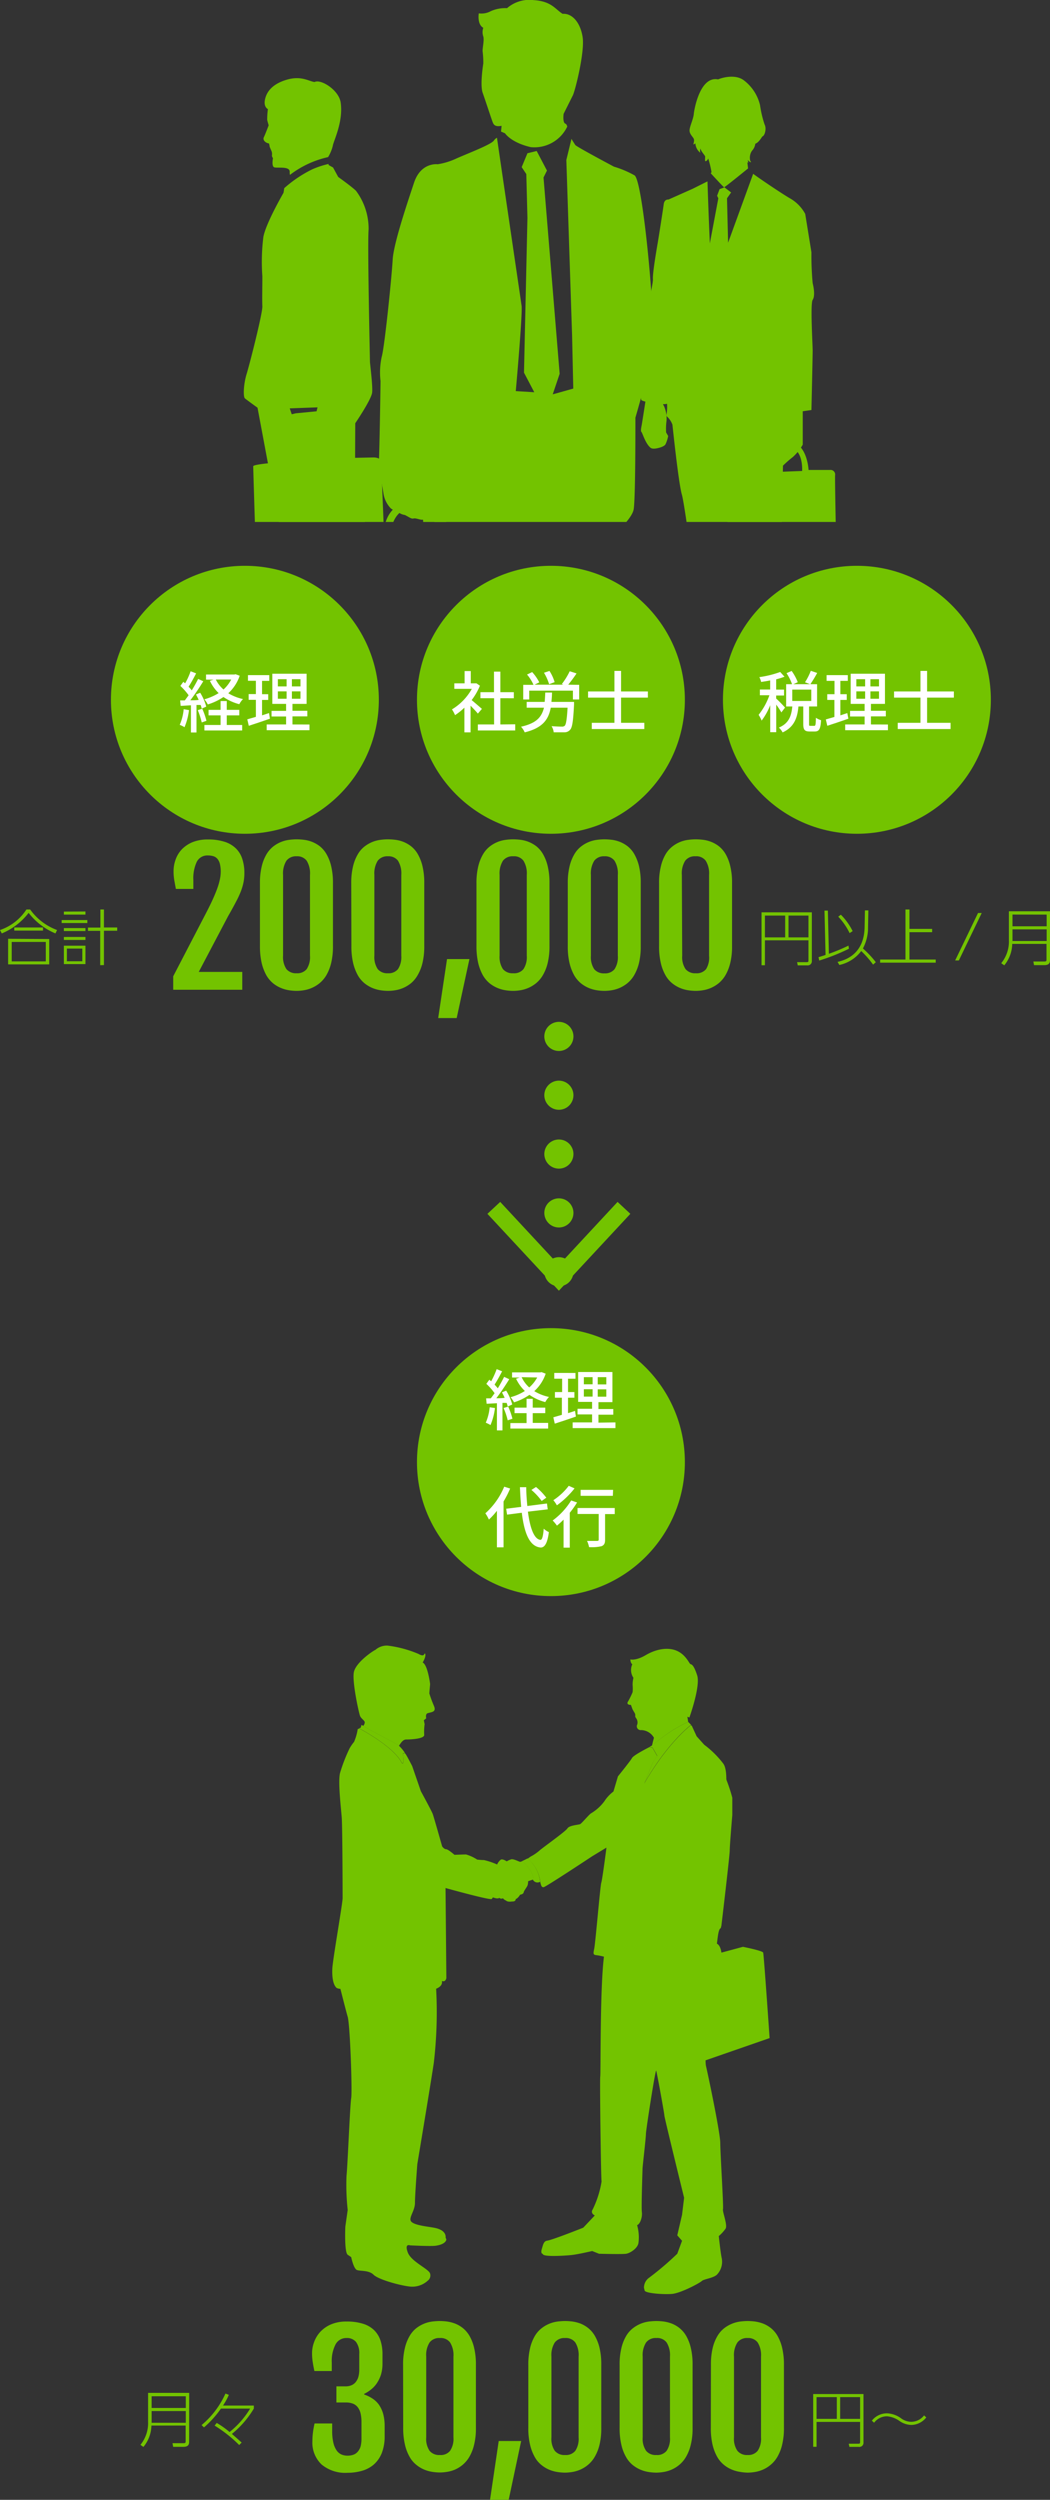
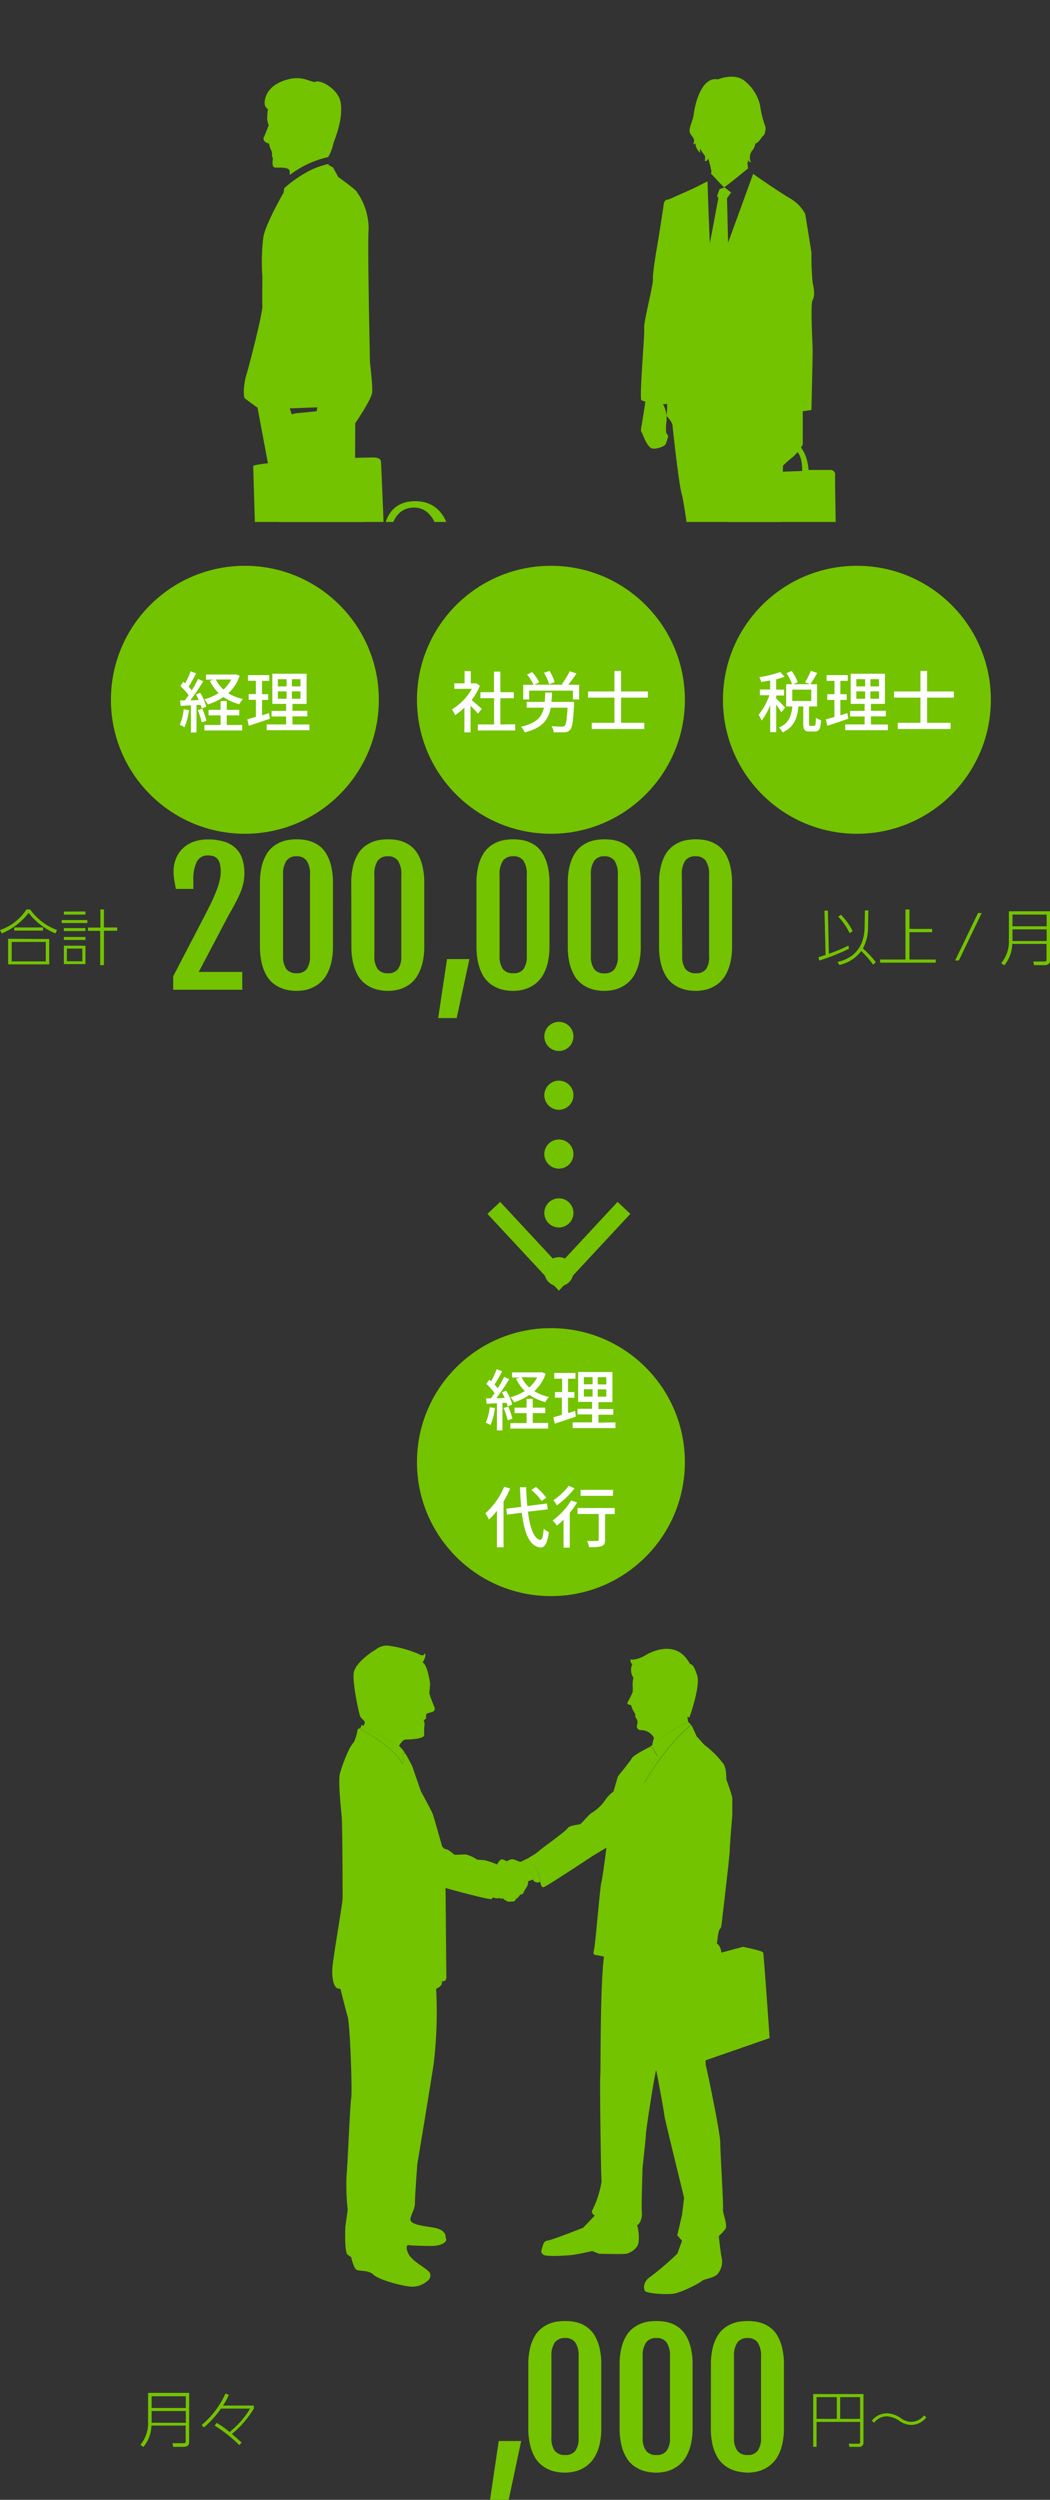
<svg xmlns="http://www.w3.org/2000/svg" viewBox="0 0 204.35 486.4">
  <rect x="0" y="0" width="204.35" height="486.4" fill="#333333" stroke="none" />
  <defs>
    <style>.cls-1,.cls-5,.cls-6{fill:none;}.cls-2{fill:#73c300;}.cls-3{fill:#fff;}.cls-4{clip-path:url(#clip-path);}.cls-5,.cls-6{stroke:#73c300;stroke-linecap:round;stroke-miterlimit:10;stroke-width:5.67px;}.cls-6{stroke-dasharray:0 11.45;}</style>
    <clipPath id="clip-path" transform="translate(0 -14.04)">
      <rect class="cls-1" x="28.84" width="156.76" height="115.6" />
    </clipPath>
  </defs>
  <title>fig_sm</title>
  <g id="レイヤー_2" data-name="レイヤー 2">
    <g id="レイヤー_1-2" data-name="レイヤー 1">
      <path class="cls-2" d="M0,195A9.93,9.93,0,0,0,5.14,191h.73A11.15,11.15,0,0,0,11.11,195l-.32.66a12.77,12.77,0,0,1-5.22-4,12.66,12.66,0,0,1-5.22,4Zm9.58,1.75v4.93h-8V196.7Zm-.67.57H2.28v3.78H8.91Zm-.54-2.21H2.78v-.61H8.37Z" transform="translate(0 -14.04)" />
      <path class="cls-2" d="M17,193.06v.58H12v-.58Zm-.37-1.67V192H12.43v-.59Zm0,3.23v.58H12.43v-.58Zm0,1.73v.58H12.43v-.58Zm0,1.7v3.58H12.43v-3.58Zm-.61.56h-3v2.47h3Zm3.48,3.23v-6.68H17.12v-.64h2.42V191h.69v3.5h2.58v.64H20.23v6.68Z" transform="translate(0 -14.04)" />
      <path class="cls-2" d="M33.71,204l6.4-12.32c.58-1.12,1.06-2.1,1.43-2.94s.66-1.57.87-2.2a12.62,12.62,0,0,0,.43-1.64,7.39,7.39,0,0,0,.12-1.25,6.29,6.29,0,0,0-.16-1.49,2.4,2.4,0,0,0-.48-1,1.66,1.66,0,0,0-.78-.52,3.52,3.52,0,0,0-1.08-.15,2.29,2.29,0,0,0-2.16,1.23,7.48,7.48,0,0,0-.67,3.53V187h-3.4c-.12-.63-.23-1.21-.32-1.74a10.28,10.28,0,0,1-.13-1.72,6.49,6.49,0,0,1,.38-2.2,5.61,5.61,0,0,1,1.19-2,6.18,6.18,0,0,1,2.08-1.42,7.74,7.74,0,0,1,3-.54,10.34,10.34,0,0,1,3.25.44,5.52,5.52,0,0,1,2.22,1.29,5,5,0,0,1,1.26,2.07,8.71,8.71,0,0,1,.4,2.76,9.16,9.16,0,0,1-.16,1.74,11.24,11.24,0,0,1-.54,1.84,19.74,19.74,0,0,1-1,2.12c-.4.77-.89,1.66-1.46,2.65l-5.72,10.86h8.47v3.47H33.71Z" transform="translate(0 -14.04)" />
      <path class="cls-2" d="M50.59,185.88a13.62,13.62,0,0,1,.35-3.28,8.51,8.51,0,0,1,.92-2.33,5.63,5.63,0,0,1,1.31-1.52,6.33,6.33,0,0,1,3.12-1.3,10.94,10.94,0,0,1,1.45-.1,12.24,12.24,0,0,1,1.4.09,6.6,6.6,0,0,1,1.56.39,6.33,6.33,0,0,1,1.53.86,5.45,5.45,0,0,1,1.3,1.52,8.66,8.66,0,0,1,.92,2.35,13.85,13.85,0,0,1,.35,3.32v12.25a13.71,13.71,0,0,1-.35,3.29,8.93,8.93,0,0,1-.92,2.35,5.94,5.94,0,0,1-1.33,1.57,6.48,6.48,0,0,1-3.08,1.38,9,9,0,0,1-1.38.12,10,10,0,0,1-1.48-.12,6.78,6.78,0,0,1-1.59-.45,6.28,6.28,0,0,1-1.54-.92,5.81,5.81,0,0,1-1.3-1.56,9.38,9.38,0,0,1-.9-2.36,14.44,14.44,0,0,1-.34-3.3Zm4.5,14.1a4.25,4.25,0,0,0,.65,2.62,2.42,2.42,0,0,0,2,.81,2.34,2.34,0,0,0,1.95-.81,4.26,4.26,0,0,0,.64-2.62V184.29a4.7,4.7,0,0,0-.64-2.77,2.27,2.27,0,0,0-1.95-.87,2.34,2.34,0,0,0-2,.87,4.69,4.69,0,0,0-.65,2.77Z" transform="translate(0 -14.04)" />
      <path class="cls-2" d="M68.36,185.88a13.62,13.62,0,0,1,.35-3.28,8.51,8.51,0,0,1,.92-2.33,5.3,5.3,0,0,1,1.31-1.52,6.53,6.53,0,0,1,1.54-.89,6.46,6.46,0,0,1,1.58-.41,10.83,10.83,0,0,1,1.45-.1,12.38,12.38,0,0,1,1.4.09,6.6,6.6,0,0,1,1.56.39,6.27,6.27,0,0,1,1.52.86,5.32,5.32,0,0,1,1.31,1.52,8.66,8.66,0,0,1,.92,2.35,13.85,13.85,0,0,1,.35,3.32v12.25a13.71,13.71,0,0,1-.35,3.29,8.6,8.6,0,0,1-.93,2.35A5.73,5.73,0,0,1,80,205.34a6.53,6.53,0,0,1-1.53.93,6.62,6.62,0,0,1-1.55.45,9.2,9.2,0,0,1-1.38.12,9.92,9.92,0,0,1-1.48-.12,7,7,0,0,1-1.6-.45,6.42,6.42,0,0,1-1.53-.92,5.63,5.63,0,0,1-1.3-1.56,9.38,9.38,0,0,1-.9-2.36,13.89,13.89,0,0,1-.34-3.3Zm4.5,14.1a4.25,4.25,0,0,0,.65,2.62,2.42,2.42,0,0,0,2,.81,2.34,2.34,0,0,0,1.95-.81A4.26,4.26,0,0,0,78.1,200V184.29a4.7,4.7,0,0,0-.64-2.77,2.27,2.27,0,0,0-1.95-.87,2.34,2.34,0,0,0-2,.87,4.69,4.69,0,0,0-.65,2.77Z" transform="translate(0 -14.04)" />
      <path class="cls-2" d="M87,200.65h4.36l-2.48,11.48H85.28Z" transform="translate(0 -14.04)" />
      <path class="cls-2" d="M92.73,185.88a13.62,13.62,0,0,1,.35-3.28,8.51,8.51,0,0,1,.92-2.33,5.46,5.46,0,0,1,1.31-1.52,6.53,6.53,0,0,1,1.54-.89,6.46,6.46,0,0,1,1.58-.41,10.94,10.94,0,0,1,1.45-.1,12.24,12.24,0,0,1,1.4.09,6.6,6.6,0,0,1,1.56.39,6.52,6.52,0,0,1,1.53.86,5.45,5.45,0,0,1,1.3,1.52,8.66,8.66,0,0,1,.92,2.35,13.85,13.85,0,0,1,.35,3.32v12.25a13.71,13.71,0,0,1-.35,3.29,8.6,8.6,0,0,1-.93,2.35,5.73,5.73,0,0,1-1.32,1.57,6.48,6.48,0,0,1-3.08,1.38,9.09,9.09,0,0,1-1.38.12,9.92,9.92,0,0,1-1.48-.12,6.78,6.78,0,0,1-1.59-.45,6.28,6.28,0,0,1-1.54-.92,5.81,5.81,0,0,1-1.3-1.56,9.38,9.38,0,0,1-.9-2.36,14.44,14.44,0,0,1-.34-3.3Zm4.5,14.1a4.25,4.25,0,0,0,.65,2.62,2.42,2.42,0,0,0,2,.81,2.34,2.34,0,0,0,2-.81,4.26,4.26,0,0,0,.64-2.62V184.29a4.7,4.7,0,0,0-.64-2.77,2.27,2.27,0,0,0-2-.87,2.34,2.34,0,0,0-2,.87,4.69,4.69,0,0,0-.65,2.77Z" transform="translate(0 -14.04)" />
      <path class="cls-2" d="M110.5,185.88a13.62,13.62,0,0,1,.35-3.28,8.51,8.51,0,0,1,.92-2.33,5.3,5.3,0,0,1,1.31-1.52,6.35,6.35,0,0,1,3.11-1.3,11.08,11.08,0,0,1,1.46-.1,12.38,12.38,0,0,1,1.4.09,6.6,6.6,0,0,1,1.56.39,6.27,6.27,0,0,1,1.52.86,5.32,5.32,0,0,1,1.31,1.52,9,9,0,0,1,.92,2.35,13.9,13.9,0,0,1,.34,3.32v12.25a13.75,13.75,0,0,1-.34,3.29,8.93,8.93,0,0,1-.93,2.35,5.73,5.73,0,0,1-1.32,1.57,6.53,6.53,0,0,1-1.53.93,6.62,6.62,0,0,1-1.55.45,9.2,9.2,0,0,1-1.38.12,9.92,9.92,0,0,1-1.48-.12,7,7,0,0,1-1.6-.45,6.42,6.42,0,0,1-1.53-.92,5.63,5.63,0,0,1-1.3-1.56,9.38,9.38,0,0,1-.9-2.36,13.89,13.89,0,0,1-.34-3.3ZM115,200a4.25,4.25,0,0,0,.65,2.62,2.42,2.42,0,0,0,2,.81,2.34,2.34,0,0,0,1.95-.81,4.26,4.26,0,0,0,.64-2.62V184.29a4.7,4.7,0,0,0-.64-2.77,2.27,2.27,0,0,0-1.95-.87,2.34,2.34,0,0,0-2,.87,4.69,4.69,0,0,0-.65,2.77Z" transform="translate(0 -14.04)" />
      <path class="cls-2" d="M128.27,185.88a13.13,13.13,0,0,1,.35-3.28,8.52,8.52,0,0,1,.91-2.33,5.49,5.49,0,0,1,1.32-1.52,6.25,6.25,0,0,1,3.11-1.3,11.05,11.05,0,0,1,1.45-.1,12.11,12.11,0,0,1,1.4.09,6.37,6.37,0,0,1,1.56.39,6.15,6.15,0,0,1,1.53.86,5.48,5.48,0,0,1,1.31,1.52,8.66,8.66,0,0,1,.91,2.35,13.36,13.36,0,0,1,.35,3.32v12.25a13.22,13.22,0,0,1-.35,3.29,8.93,8.93,0,0,1-.92,2.35,5.91,5.91,0,0,1-1.32,1.57,6.53,6.53,0,0,1-1.53.93,6.62,6.62,0,0,1-1.55.45,9.21,9.21,0,0,1-1.39.12,9.9,9.9,0,0,1-1.47-.12,6.72,6.72,0,0,1-1.6-.45,6.42,6.42,0,0,1-1.53-.92,5.46,5.46,0,0,1-1.3-1.56,8.67,8.67,0,0,1-.9-2.36,13.89,13.89,0,0,1-.34-3.3Zm4.5,14.1a4.19,4.19,0,0,0,.65,2.62,2.4,2.4,0,0,0,2,.81,2.34,2.34,0,0,0,2-.81A4.25,4.25,0,0,0,138,200V184.29a4.69,4.69,0,0,0-.65-2.77,2.27,2.27,0,0,0-2-.87,2.32,2.32,0,0,0-2,.87,4.62,4.62,0,0,0-.65,2.77Z" transform="translate(0 -14.04)" />
-       <path class="cls-2" d="M158,201a.81.81,0,0,1-.91.88h-1.83l-.13-.63,1.88,0c.28,0,.33-.07.33-.35V197h-8.47v4.85h-.66V191.55H158Zm-9.13-8.81v4.24h3.94v-4.24Zm4.59,0v4.24h3.88v-4.24Z" transform="translate(0 -14.04)" />
      <path class="cls-2" d="M165.22,198.64a39.68,39.68,0,0,1-5.78,2.3l-.14-.66c.78-.23,1.13-.35,1.37-.44l-.21-8.62h.66l.2,8.4a35.54,35.54,0,0,0,3.81-1.59ZM163,201.2c2.62-.57,5.19-2.33,5.27-6.78l.06-3.24H169l-.06,3.26a8.65,8.65,0,0,1-1,4.15,18.81,18.81,0,0,1,2.51,2.67l-.53.47a18.26,18.26,0,0,0-2.31-2.64,7.25,7.25,0,0,1-4.25,2.71Zm2.35-5.6a12.5,12.5,0,0,0-2.21-3.2l.51-.38a12.12,12.12,0,0,1,2.29,3.19Z" transform="translate(0 -14.04)" />
      <path class="cls-2" d="M177,194.78h4.41v.64H177v5.32h5.11v.61H171.29v-.61h4.93V191H177Z" transform="translate(0 -14.04)" />
      <path class="cls-2" d="M191.06,191.69l-4.45,9.23h-.72l4.45-9.23Z" transform="translate(0 -14.04)" />
      <path class="cls-2" d="M204.35,200.76c0,.42,0,1.07-1.11,1.07h-2l-.13-.71,2.17,0c.39,0,.39-.15.39-.42v-3H197a6.78,6.78,0,0,1-1.55,4.17l-.59-.42a6.66,6.66,0,0,0,1.49-4.49v-5.61h8Zm-7.3-8.77v2.28h6.65V192Zm0,2.88v2.27h6.65v-2.27Z" transform="translate(0 -14.04)" />
      <path class="cls-2" d="M36.81,489.07c0,.41,0,1.06-1.11,1.06h-2l-.13-.71,2.17,0c.39,0,.39-.16.39-.43v-3H29.47a6.7,6.7,0,0,1-1.56,4.16l-.58-.41a6.67,6.67,0,0,0,1.49-4.49v-5.62h8Zm-7.3-8.78v2.28h6.65v-2.28Zm0,2.88v2.28h6.65v-2.28Z" transform="translate(0 -14.04)" />
      <path class="cls-2" d="M46.55,489.78A26.11,26.11,0,0,0,41.77,486l.41-.52a17.54,17.54,0,0,1,2.5,1.77,17.37,17.37,0,0,0,4-4.56H43a19.48,19.48,0,0,1-3.3,3.66l-.47-.45a17.14,17.14,0,0,0,4.65-6.14l.66.26a12.75,12.75,0,0,1-1.14,2.08h6v.59a18.7,18.7,0,0,1-4.27,4.93c1.15,1,1.6,1.4,1.9,1.68Z" transform="translate(0 -14.04)" />
-       <path class="cls-2" d="M60.8,489a13.48,13.48,0,0,1,.1-1.61c.07-.58.18-1.18.32-1.81h3.43v1.48a9.62,9.62,0,0,0,.23,2.27,4.34,4.34,0,0,0,.62,1.48,2.27,2.27,0,0,0,.93.8,2.94,2.94,0,0,0,1.19.24,3.41,3.41,0,0,0,1.14-.18,2,2,0,0,0,.86-.59,2.78,2.78,0,0,0,.55-1,5.79,5.79,0,0,0,.18-1.55v-3.21a7.26,7.26,0,0,0-.16-1.63,3.21,3.21,0,0,0-.52-1.2,2.21,2.21,0,0,0-.93-.74,3.68,3.68,0,0,0-1.42-.25H65.47v-3.14h1.85a2.79,2.79,0,0,0,1-.18,2.17,2.17,0,0,0,.84-.57,3.06,3.06,0,0,0,.56-1,5.21,5.21,0,0,0,.2-1.53v-3a3.64,3.64,0,0,0-.63-2.36,2.27,2.27,0,0,0-1.87-.76,2.33,2.33,0,0,0-2.11,1.23,7,7,0,0,0-.74,3.54v1.65H61.19c-.13-.57-.23-1.13-.32-1.69a11.17,11.17,0,0,1-.14-1.78,6.28,6.28,0,0,1,.41-2.19,5.87,5.87,0,0,1,1.23-2,6.15,6.15,0,0,1,2.09-1.43,7.5,7.5,0,0,1,3-.54,10.23,10.23,0,0,1,3.18.43,5.32,5.32,0,0,1,2.16,1.24,5,5,0,0,1,1.24,2,8.52,8.52,0,0,1,.4,2.73v1.78a7.4,7.4,0,0,1-.31,2.2,6.66,6.66,0,0,1-.82,1.67,5.49,5.49,0,0,1-1.14,1.21,6.91,6.91,0,0,1-1.29.81v.13a7.12,7.12,0,0,1,1.57.76,4.78,4.78,0,0,1,1.27,1.19,6.06,6.06,0,0,1,.84,1.77,8.9,8.9,0,0,1,.3,2.46V488a8.79,8.79,0,0,1-.57,3.37,5.92,5.92,0,0,1-1.56,2.22,6.12,6.12,0,0,1-2.3,1.21,10.14,10.14,0,0,1-2.78.38,7.18,7.18,0,0,1-5.07-1.62A5.85,5.85,0,0,1,60.8,489Z" transform="translate(0 -14.04)" />
-       <path class="cls-2" d="M78.45,474.19a13.27,13.27,0,0,1,.35-3.29,8.44,8.44,0,0,1,.91-2.32A5.35,5.35,0,0,1,81,467.06a6.39,6.39,0,0,1,3.11-1.31,13.1,13.1,0,0,1,1.45-.1,12.11,12.11,0,0,1,1.4.09,7.42,7.42,0,0,1,1.56.39,5.89,5.89,0,0,1,1.53.87,5.48,5.48,0,0,1,1.31,1.52,8.46,8.46,0,0,1,.91,2.34,13.5,13.5,0,0,1,.35,3.33v12.25a13.13,13.13,0,0,1-.35,3.28,8.66,8.66,0,0,1-.92,2.35,5.94,5.94,0,0,1-1.32,1.57,6.26,6.26,0,0,1-1.53.94A6.62,6.62,0,0,1,87,495a9.21,9.21,0,0,1-1.39.12,9.9,9.9,0,0,1-1.47-.12,6.72,6.72,0,0,1-1.6-.45,6.15,6.15,0,0,1-1.53-.93,5.2,5.2,0,0,1-1.3-1.56,8.42,8.42,0,0,1-.9-2.36,13.81,13.81,0,0,1-.34-3.29Zm4.5,14.1a4.14,4.14,0,0,0,.65,2.61,2.38,2.38,0,0,0,2,.82,2.32,2.32,0,0,0,2-.82,4.2,4.2,0,0,0,.65-2.61v-15.7a4.65,4.65,0,0,0-.65-2.76,2.27,2.27,0,0,0-2-.87,2.32,2.32,0,0,0-2,.87,4.58,4.58,0,0,0-.65,2.76Z" transform="translate(0 -14.04)" />
      <path class="cls-2" d="M97.06,489h4.37L99,500.44H95.37Z" transform="translate(0 -14.04)" />
      <path class="cls-2" d="M102.82,474.19a13.77,13.77,0,0,1,.35-3.29,8.44,8.44,0,0,1,.91-2.32,5.35,5.35,0,0,1,1.32-1.52,6.39,6.39,0,0,1,3.11-1.31,13.1,13.1,0,0,1,1.45-.1,12.11,12.11,0,0,1,1.4.09,7.67,7.67,0,0,1,1.57.39,6,6,0,0,1,1.52.87,5.48,5.48,0,0,1,1.31,1.52,8.78,8.78,0,0,1,.92,2.34,14,14,0,0,1,.34,3.33v12.25a13.66,13.66,0,0,1-.34,3.28,8.66,8.66,0,0,1-.93,2.35,5.76,5.76,0,0,1-1.32,1.57,6.26,6.26,0,0,1-1.53.94,6.62,6.62,0,0,1-1.55.45,9.21,9.21,0,0,1-1.39.12,9.9,9.9,0,0,1-1.47-.12,6.86,6.86,0,0,1-1.6-.45,6.15,6.15,0,0,1-1.53-.93,5.2,5.2,0,0,1-1.3-1.56,9.09,9.09,0,0,1-.9-2.36,13.81,13.81,0,0,1-.34-3.29Zm4.5,14.1a4.14,4.14,0,0,0,.65,2.61,2.39,2.39,0,0,0,2,.82,2.33,2.33,0,0,0,2-.82,4.21,4.21,0,0,0,.64-2.61v-15.7a4.66,4.66,0,0,0-.64-2.76,2.28,2.28,0,0,0-2-.87,2.34,2.34,0,0,0-2,.87,4.58,4.58,0,0,0-.65,2.76Z" transform="translate(0 -14.04)" />
      <path class="cls-2" d="M120.59,474.19a13.27,13.27,0,0,1,.35-3.29,8.44,8.44,0,0,1,.91-2.32,5.35,5.35,0,0,1,1.32-1.52,6.47,6.47,0,0,1,1.53-.89,6.61,6.61,0,0,1,1.58-.42,13.1,13.1,0,0,1,1.45-.1,12.11,12.11,0,0,1,1.4.09,7.42,7.42,0,0,1,1.56.39,5.89,5.89,0,0,1,1.53.87,5.48,5.48,0,0,1,1.31,1.52,8.46,8.46,0,0,1,.91,2.34,13.5,13.5,0,0,1,.35,3.33v12.25a13.13,13.13,0,0,1-.35,3.28,8.66,8.66,0,0,1-.92,2.35,5.94,5.94,0,0,1-1.32,1.57,6.26,6.26,0,0,1-1.53.94,6.56,6.56,0,0,1-1.56.45,9,9,0,0,1-1.38.12,9.9,9.9,0,0,1-1.47-.12,6.72,6.72,0,0,1-1.6-.45,6.39,6.39,0,0,1-1.54-.93,5.33,5.33,0,0,1-1.29-1.56,8.42,8.42,0,0,1-.9-2.36,13.81,13.81,0,0,1-.34-3.29Zm4.49,14.1a4.13,4.13,0,0,0,.66,2.61,2.38,2.38,0,0,0,2,.82,2.32,2.32,0,0,0,2-.82,4.2,4.2,0,0,0,.65-2.61v-15.7a4.65,4.65,0,0,0-.65-2.76,2.27,2.27,0,0,0-2-.87,2.32,2.32,0,0,0-2,.87,4.57,4.57,0,0,0-.66,2.76Z" transform="translate(0 -14.04)" />
      <path class="cls-2" d="M138.36,474.19a13.81,13.81,0,0,1,.34-3.29,8.44,8.44,0,0,1,.92-2.32,5.48,5.48,0,0,1,1.31-1.52,6.53,6.53,0,0,1,1.54-.89,6.61,6.61,0,0,1,1.58-.42,12.94,12.94,0,0,1,1.45-.1,12.24,12.24,0,0,1,1.4.09,7.74,7.74,0,0,1,1.56.39A5.89,5.89,0,0,1,150,467a5.48,5.48,0,0,1,1.31,1.52,8.79,8.79,0,0,1,.91,2.34,14,14,0,0,1,.35,3.33v12.25a13.62,13.62,0,0,1-.35,3.28,8.66,8.66,0,0,1-.92,2.35,5.78,5.78,0,0,1-1.33,1.57,6.21,6.21,0,0,1-1.52.94,6.56,6.56,0,0,1-1.56.45,9,9,0,0,1-1.38.12A10,10,0,0,1,144,495a6.78,6.78,0,0,1-1.59-.45,6.2,6.2,0,0,1-1.54-.93,5.51,5.51,0,0,1-1.3-1.56,9.09,9.09,0,0,1-.9-2.36,14.39,14.39,0,0,1-.33-3.29Zm4.49,14.1a4.13,4.13,0,0,0,.66,2.61,2.38,2.38,0,0,0,2,.82,2.32,2.32,0,0,0,1.95-.82,4.2,4.2,0,0,0,.65-2.61v-15.7a4.65,4.65,0,0,0-.65-2.76,2.27,2.27,0,0,0-1.95-.87,2.32,2.32,0,0,0-2,.87,4.57,4.57,0,0,0-.66,2.76Z" transform="translate(0 -14.04)" />
      <path class="cls-2" d="M168.05,489.27a.8.8,0,0,1-.91.87h-1.83l-.13-.62,1.88,0c.28,0,.33-.07.33-.34v-3.9h-8.47v4.84h-.66V479.86h9.79Zm-9.13-8.81v4.23h3.94v-4.23Zm4.59,0v4.23h3.88v-4.23Z" transform="translate(0 -14.04)" />
      <path class="cls-2" d="M180.27,484.41a3.78,3.78,0,0,1-2.89,1.46,4.15,4.15,0,0,1-2.32-.77,4.94,4.94,0,0,0-2.42-.91,3.13,3.13,0,0,0-2.52,1.25l-.44-.4a3.71,3.71,0,0,1,3-1.43,5,5,0,0,1,2.63.93,3.46,3.46,0,0,0,2,.72,3.16,3.16,0,0,0,2.53-1.25Z" transform="translate(0 -14.04)" />
      <path class="cls-2" d="M140.9,359.2a32,32,0,0,1,1.62,4.63v3.38s-.5,5.87-.5,6.88-1.62,14.63-1.62,14.63l-.13.5c-.5.12-.62,2.25-.75,3,.75.37.88,1.75.88,1.75l4.19-1.13s3.81.75,3.94,1.13,1.25,16.63,1.25,16.63l-18,6.25s-5-.37-5-1.25-.88-17.13-.88-17.13l7.75-2.75.63-2.5-.38-1.38a13.21,13.21,0,0,1,1.38-2.62c.38-.25.13-1,.13-1l-.38-.5s.38-15.14.25-17.51S132.77,353.58,140.9,359.2Z" transform="translate(0 -14.04)" />
      <path class="cls-2" d="M130.85,350.73a32.2,32.2,0,0,1,3.08-1.66l0,0-.15-1,.39.16s2.2-6.12,1.51-8.22-1.08-2.1-1.31-2.18-.85-1.79-2.63-2.58-4.11-.32-6.06.83-3,.84-3,.84,0,.7.38.94a2.7,2.7,0,0,0,.22,2.64,5.57,5.57,0,0,0-.16,1.39,7.83,7.83,0,0,1,0,1.4,16.13,16.13,0,0,1-.87,1.78c-.23.31-.23.7.54.7l.31.86.31.54a1.2,1.2,0,0,1,.23.55c0,.23-.08.31.15.62a1.41,1.41,0,0,1,.23,1.24.75.75,0,0,0,.77,1.09,2.92,2.92,0,0,1,2.48,1.49l-.24.91.23.32A39.39,39.39,0,0,1,130.85,350.73Z" transform="translate(0 -14.04)" />
      <path class="cls-2" d="M79.05,352.5c1,0,3.57-.14,3.51-.91a10.38,10.38,0,0,1,.08-2.07l-.15-.76.46-.38s-.22-.85.3-1c.84-.24,1.68-.24,1.22-1.38a24.64,24.64,0,0,1-.91-2.45c0-.23.15-1.83.15-1.83s-.46-3.74-1.45-4.2c0,0,.76-1.22.46-1.76-.23,0-.08.77-1.3.08a22.33,22.33,0,0,0-6-1.61,3.39,3.39,0,0,0-2.37.84c-.3.08-3.9,2.45-4.2,4.43s1,7.87,1.22,8.41.84.84.92,1.22a1.1,1.1,0,0,1-.31.73c.44.36,4.29,2.31,7,3.82C78,353.19,78.41,352.5,79.05,352.5Z" transform="translate(0 -14.04)" />
      <path class="cls-2" d="M127.07,354.19l.84,1.47-.84,1.26s-.83,2-1.67,4.09c4-7,7.93-10.45,9.09-11.37l-.56-.57a32.2,32.2,0,0,0-3.08,1.66,39.39,39.39,0,0,0-3.57,2.62l-.23-.32-.16.64-.51.26C127.07,354,127.07,354.19,127.07,354.19Z" transform="translate(0 -14.04)" />
      <path class="cls-2" d="M101.71,376.13a1.47,1.47,0,0,1-.46.17c-.23,0-1.32-.63-1.78-.48a5.21,5.21,0,0,0-.86.39s-.77-.55-1.16-.32a2.45,2.45,0,0,0-.7.93,13.89,13.89,0,0,0-2.56-.86c-.54,0-1.32-.09-1.32-.09a8,8,0,0,0-2.17-1c-.54,0-2.25.07-2.25.07s-1.24-1.09-1.63-1.09-.77-.55-.77-.55-1.6-5.67-1.83-6.3-2.31-4.43-2.31-4.43l-1.69-4.9s-1-1.94-1.23-2.26l-.2-.28-.4.13s.42,2.41-.21,1.79c-1.42-2.84-6.66-5.83-8.25-6.69l-.31.12a10.34,10.34,0,0,1-.71,2.48,9.29,9.29,0,0,0-.86,1.24,31.62,31.62,0,0,0-1.89,4.88c-.39,1.79.21,6.76.35,8.62s.17,14.67.17,15.68-1.92,11.95-2,13.66.14,3.18.83,3.8a1.87,1.87,0,0,0,.74.18c.45,1.76,1.12,4.41,1.42,5.44.46,1.61.91,14.44.68,15.82s-.68,12.83-.91,15.12a44.67,44.67,0,0,0,.23,6.65l-.46,3.21s-.23,5,.46,5.5l.68.46s.46,2.29,1.15,2.52,2.29,0,3.21.91,5,2.07,7.1,2.3a4.47,4.47,0,0,0,3.44-1.15,1.27,1.27,0,0,0,.46-1.37c-.23-.92-3.67-2.3-4.35-4.13s.45-1.37.45-1.37,4.06.21,5,.07c2.06-.3,2.06-1.22,2.06-1.22l-.15-.38s.31-1.46-2.29-1.91c-1.37-.25-3.67-.46-4.36-1.15s.69-2.06.69-3.67.46-7.56.46-7.56,2.75-16.5,3.21-19.71A85,85,0,0,0,84.88,401c1.07-.45,1.2-1,1.13-1.52.7.31.86-.54.86-.54l-.16-17.54s8.76,2.44,9,2.13l.23-.31s.93.39,1.24.09a.59.59,0,0,0,.7.08,1.45,1.45,0,0,0,.62.46c.31.32,1.16.17,1.16.17s.7.08.71-.47c.46-.15.85-.85.85-.85s.62-.07.7-.46.71-1.08.79-1.47a3.87,3.87,0,0,0,.08-.7l.93-.31.08.14C104,378.57,102.43,376.84,101.71,376.13Z" transform="translate(0 -14.04)" />
      <path class="cls-2" d="M140.71,443.88c.13-.53-.53-10.86-.53-12.85s-2.39-13.37-2.78-15,.66-15.1.66-15.1a8,8,0,0,0,.43-1.54c.91,0,1.55-.05,1.55-.05s-1.24-8.77-1.32-9S140,371.89,140,371s2.46-11.55.76-13.81a18.62,18.62,0,0,0-3.71-3.67l-1.47-1.64-.92-2-.18-.18c-1.16.92-5.05,4.35-9.09,11.37.84-2.09,1.67-4.09,1.67-4.09l.84-1.26-.84-1.47s0-.24-.69-.26c-1,.51-3.14,1.65-3.38,2.13s-2.73,3.56-2.73,3.56l-.87,2.94a7.48,7.48,0,0,0-1.79,1.93,8.85,8.85,0,0,1-2.58,2.32c-.38.23-1.79,1.93-2.1,2.09s-2.1.22-2.49.84-4.67,3.63-5.45,4.32a8.67,8.67,0,0,1-1.71,1.16l-.55.39-.06,0a6.92,6.92,0,0,1,2.52,4.73c.1.33.17.9.62.84s9.42-6,9.42-6l2.8-1.7c.08-.46-.8,6.29-1,6.83s-1.14,11.79-1.38,12.88-.16,1.16.62,1.24a11.47,11.47,0,0,1,1.28.27c-.79,6.24-.61,22.88-.72,23.33s.13,19.87.26,20.4a19.34,19.34,0,0,1-1.72,5.43c-.53.79.4,1.19.4,1.19l-2.25,2.38s-6,2.39-7,2.52c-.74.09-.83.9-1.05,1.56-.09.28-.24,1,.18,1-.13.66,4.18.38,5.5.25s4.11-.79,4.11-.79l1.32.53s4.51.13,5.3,0,2.25-1.06,2.39-2.12a8.53,8.53,0,0,0-.27-3.45c.53-.13,1.06-1.45.93-2.51s.13-8.08.13-8.48.66-6,.66-6.75,1.86-12.71,2-12.32,1.59,8.35,1.59,8.74,3.84,16,3.84,16l-.4,3.31-.93,4,.93,1.06-.93,2.52a58.85,58.85,0,0,1-5.43,4.63,2.38,2.38,0,0,0-1.05,2l.13.53c.13.53,3.57.79,5.29.66s5.43-2.12,5.83-2.51,2.12-.54,2.91-1.2a3.62,3.62,0,0,0,.93-3.44c-.26-1.46-.53-4.11-.53-4.11a7.85,7.85,0,0,0,1.33-1.45C141.63,446.93,140.57,444.41,140.71,443.88Z" transform="translate(0 -14.04)" />
      <path class="cls-2" d="M102.67,375.64c-.15.08-.6.32-1,.49.72.71,2.31,2.44,2.09,3.73a1,1,0,0,0,1.32.34,1,1,0,0,1,.07.17A6.92,6.92,0,0,0,102.67,375.64Z" transform="translate(0 -14.04)" />
      <path class="cls-2" d="M78.18,357c.63.62.21-1.79.21-1.79l.4-.13a8.42,8.42,0,0,0-1.11-1.33l0-.09c-2.72-1.51-6.57-3.46-7-3.82l-.32-.18-.16.54-.31.11C71.52,351.2,76.76,354.19,78.18,357Z" transform="translate(0 -14.04)" />
      <circle class="cls-2" cx="47.66" cy="136.16" r="26.07" />
      <path class="cls-3" d="M36.78,152.21a12.3,12.3,0,0,1-.87,3.33,4.74,4.74,0,0,0-.93-.46,9.86,9.86,0,0,0,.77-3.05Zm1.46-1v5.35H37.16v-5.29l-2,.12-.1-1.07.91,0c.23-.31.49-.66.74-1a12.29,12.29,0,0,0-1.61-1.82l.58-.8.35.3a13.94,13.94,0,0,0,1.07-2.35l1.07.41c-.45.88-1,1.88-1.47,2.6a7.47,7.47,0,0,1,.62.71c.47-.77.92-1.56,1.24-2.23l1,.46a43,43,0,0,1-2.52,3.7c.52,0,1.07,0,1.63-.08-.17-.36-.35-.73-.53-1.05l.82-.34a10,10,0,0,1,1.18,2.7l-.88.39a5.4,5.4,0,0,0-.21-.71Zm1.12.73a14.42,14.42,0,0,1,.82,2.35l-.92.32a14.58,14.58,0,0,0-.77-2.39Zm7.29-6.42a8.17,8.17,0,0,1-2.22,3.41,9.46,9.46,0,0,0,2.87,1.13,4.34,4.34,0,0,0-.73,1,9.75,9.75,0,0,1-3.08-1.4,11.59,11.59,0,0,1-3.05,1.45,4.55,4.55,0,0,0-.67-1,10.51,10.51,0,0,0,2.78-1.21,8.18,8.18,0,0,1-1.7-2.39l.71-.23H40.1v-1h5.52l.23-.05Zm-2.52,9.58h3v1.07H39.78v-1.07h3.15v-1.87H40.59v-1.07h2.34v-1.72h1.2v1.72h2.44v1.07H44.13ZM42,146.26a6.22,6.22,0,0,0,1.5,1.94A7.09,7.09,0,0,0,45,146.26Z" transform="translate(0 -14.04)" />
      <path class="cls-3" d="M52.53,153.88c-1.43.5-2.94,1-4.11,1.38L48.13,154c.47-.13,1-.28,1.67-.48v-3.31H48.39v-1.12H49.8v-2.59H48.26V145.4h4.15v1.12H51v2.59H52.2v1.12H51v3c.44-.15.91-.29,1.36-.45Zm7.7,1.13v1.11H51.9V155h3.78v-1.55H52.85v-1.09h2.83V151H53v-5.87h6.67V151H56.92v1.34h2.89v1.09H56.92V155Zm-6.15-7.41h1.7v-1.41h-1.7Zm0,2.4h1.7v-1.44h-1.7Zm4.4-3.81H56.81v1.41h1.67Zm0,2.37H56.81V150h1.67Z" transform="translate(0 -14.04)" />
      <circle class="cls-2" cx="107.22" cy="136.16" r="26.07" />
      <path class="cls-3" d="M93,152.89c-.3-.38-.89-1-1.42-1.54v5.19h-1.2v-4.81a11.88,11.88,0,0,1-1.82,1.46,6,6,0,0,0-.6-1.12,10.83,10.83,0,0,0,3.87-4H88.42V147h2v-2.39h1.2V147h.9l.21,0,.67.46a12,12,0,0,1-1.61,2.8c.61.5,1.69,1.44,2,1.71Zm7.27,2.08v1.2H93V155h3.16v-5.1H93.5v-1.18h2.64v-4h1.24v4H100v1.18H97.38V155Z" transform="translate(0 -14.04)" />
      <path class="cls-3" d="M111.72,150.61s0,.35,0,.52c-.16,3.19-.34,4.46-.77,4.91a1.42,1.42,0,0,1-1.1.49c-.44,0-1.26,0-2.09,0a2.75,2.75,0,0,0-.42-1.2c.85.07,1.68.09,2,.09a.79.79,0,0,0,.56-.16c.26-.25.43-1.22.56-3.52h-3.27c-.45,2.36-1.62,3.94-5.07,4.8a4,4,0,0,0-.72-1.1c3-.67,4-1.86,4.47-3.7h-3.37v-1.13H106c.06-.56.09-1.16.12-1.82h1.31c0,.65-.06,1.25-.11,1.82Zm1-3.32v2.85H111.5v-1.72H103v1.72h-1.17v-2.85h2a8.07,8.07,0,0,0-1.26-2l1-.48a8.7,8.7,0,0,1,1.38,2l-.91.45h5.59l-.29-.12a13.93,13.93,0,0,0,1.54-2.49l1.33.42c-.51.77-1.11,1.57-1.62,2.19Zm-5.85-.12a9.86,9.86,0,0,0-1-2.23l1.07-.35a8.21,8.21,0,0,1,1,2.18Z" transform="translate(0 -14.04)" />
      <path class="cls-3" d="M120.87,149.78v4.9h4.53v1.21H115.17v-1.21h4.41v-4.9h-5.13v-1.2h5.13v-4h1.29v4h5.22v1.2Z" transform="translate(0 -14.04)" />
      <circle class="cls-2" cx="166.77" cy="136.16" r="26.07" />
      <path class="cls-3" d="M152.07,152.66a17.55,17.55,0,0,0-1-1.52v5.37h-1.17v-5.26a12.71,12.71,0,0,1-1.67,3,6.64,6.64,0,0,0-.59-1.12,13,13,0,0,0,2.1-3.81h-1.85V148.2h2v-1.77c-.6.13-1.2.22-1.76.3a3.69,3.69,0,0,0-.35-.94,19.43,19.43,0,0,0,4.06-1l.84.92c-.47.18-1,.35-1.62.51v2h1.53v1.15h-1.53v.59a23.37,23.37,0,0,1,1.72,1.76Zm6.41,2.61c.23,0,.28-.19.31-1.57a3.64,3.64,0,0,0,1,.47c-.09,1.74-.39,2.2-1.22,2.2h-1c-1,0-1.24-.37-1.24-1.49V151.5h-.94c-.2,2.18-.8,4-3.08,5.05a3.31,3.31,0,0,0-.73-.94c2-.83,2.44-2.34,2.62-4.11H153v-4.33h1.15a9.83,9.83,0,0,0-1.08-2.15l1-.43a9.75,9.75,0,0,1,1.19,2.19l-.86.39h3.27l-1-.38a12,12,0,0,0,1.13-2.23l1.24.42a24.64,24.64,0,0,1-1.33,2.19h1.31v4.33h-1.56v3.37c0,.37,0,.4.26.4Zm-4.29-4.84h3.7v-2.21h-3.7Z" transform="translate(0 -14.04)" />
      <path class="cls-3" d="M165.11,153.88c-1.42.5-2.93,1-4.1,1.38l-.29-1.24c.47-.13,1-.28,1.67-.48v-3.31H161v-1.12h1.41v-2.59h-1.54V145.4H165v1.12h-1.45v2.59h1.24v1.12h-1.24v3c.44-.15.91-.29,1.35-.45Zm7.7,1.13v1.11h-8.32V155h3.78v-1.55h-2.83v-1.09h2.83V151h-2.71v-5.87h6.67V151H169.5v1.34h2.9v1.09h-2.9V155Zm-6.15-7.41h1.71v-1.41h-1.71Zm0,2.4h1.71v-1.44h-1.71Zm4.41-3.81H169.4v1.41h1.67Zm0,2.37H169.4V150h1.67Z" transform="translate(0 -14.04)" />
      <path class="cls-3" d="M180.43,149.78v4.9H185v1.21H174.72v-1.21h4.42v-4.9H174v-1.2h5.14v-4h1.29v4h5.21v1.2Z" transform="translate(0 -14.04)" />
      <circle class="cls-2" cx="107.22" cy="284.49" r="26.07" />
      <path class="cls-3" d="M96.33,288a12.22,12.22,0,0,1-.87,3.32,6.58,6.58,0,0,0-.92-.46,9.8,9.8,0,0,0,.76-3Zm1.46-1v5.36H96.71v-5.29l-2,.11-.1-1.06.91,0c.24-.31.5-.67.74-1a11.81,11.81,0,0,0-1.61-1.82l.58-.8c.12.09.24.2.36.3a15.83,15.83,0,0,0,1.07-2.36l1.06.42c-.45.87-1,1.88-1.47,2.59a9.25,9.25,0,0,1,.63.72c.47-.77.91-1.56,1.23-2.23l1,.46c-.73,1.18-1.67,2.6-2.52,3.7.52,0,1.07,0,1.63-.08-.17-.37-.35-.73-.53-1.06l.82-.34a10,10,0,0,1,1.18,2.7l-.88.39a5.3,5.3,0,0,0-.21-.7Zm1.12.73a14.18,14.18,0,0,1,.82,2.36l-.92.31A13.33,13.33,0,0,0,98,288Zm7.29-6.41a8,8,0,0,1-2.22,3.4,9,9,0,0,0,2.87,1.13,4.39,4.39,0,0,0-.73,1,9.55,9.55,0,0,1-3.08-1.41,11.39,11.39,0,0,1-3,1.46,5,5,0,0,0-.68-1,10.09,10.09,0,0,0,2.79-1.21,8,8,0,0,1-1.71-2.38l.72-.24H99.66v-1h5.51l.23-.05Zm-2.52,9.58h3V292H99.33v-1.07h3.15V289h-2.34v-1.07h2.34v-1.72h1.2v1.72h2.44V289h-2.44ZM101.52,282A6.22,6.22,0,0,0,103,284a7,7,0,0,0,1.55-1.94Z" transform="translate(0 -14.04)" />
      <path class="cls-3" d="M112.08,289.67c-1.42.49-2.93,1-4.11,1.38l-.28-1.24c.46-.13,1-.29,1.66-.48V286H108V284.9h1.4v-2.6h-1.53v-1.12H112v1.12h-1.45v2.6h1.24V286h-1.24V289c.45-.14.92-.28,1.36-.44Zm7.7,1.13v1.11h-8.33V290.8h3.78v-1.55H112.4v-1.1h2.83v-1.34h-2.71V281h6.67v5.86h-2.72v1.34h2.89v1.1h-2.89v1.55Zm-6.15-7.41h1.7V282h-1.7Zm0,2.39h1.7v-1.43h-1.7ZM118,282h-1.67v1.41H118Zm0,2.37h-1.67v1.43H118Z" transform="translate(0 -14.04)" />
      <path class="cls-3" d="M99.28,303.67A18.89,18.89,0,0,1,98,306.19v8.92H96.71V308a13.62,13.62,0,0,1-1.56,1.71,7.44,7.44,0,0,0-.69-1.22,14.32,14.32,0,0,0,3.67-5.18Zm3.46,4.5c.42,3.2,1.2,5.35,2.44,5.49.33,0,.52-.7.64-2.18a3.65,3.65,0,0,0,1,.67c-.3,2.36-.9,3-1.59,3-2.17-.19-3.19-2.77-3.68-6.77l-2.86.37-.18-1.15,2.92-.36c-.11-1.19-.18-2.47-.24-3.83h1.23c0,1.3.1,2.54.21,3.66l3.82-.49.15,1.14Zm2.68-2.08a12.52,12.52,0,0,0-2-2.15l.9-.57a12.59,12.59,0,0,1,2,2.08Z" transform="translate(0 -14.04)" />
      <path class="cls-3" d="M112.31,306.38a16.65,16.65,0,0,1-1.42,2v6.79h-1.21v-5.45a15,15,0,0,1-1.29,1.17,7.8,7.8,0,0,0-.83-1,13.87,13.87,0,0,0,3.6-3.9Zm-.49-2.74a17.36,17.36,0,0,1-3.44,3.3,5.58,5.58,0,0,0-.69-1,11.91,11.91,0,0,0,3-2.8Zm7.82,5h-1.88v5c0,.69-.16,1-.65,1.24a8.33,8.33,0,0,1-2.47.19,4.74,4.74,0,0,0-.39-1.21c.84,0,1.71,0,1.94,0s.33-.06.33-.24v-5H112.4v-1.16h7.24Zm-.37-3.55H113v-1.16h6.32Z" transform="translate(0 -14.04)" />
      <g class="cls-4">
        <path class="cls-2" d="M162.53,106.48a.89.89,0,0,0-1-1h-4.17s-.24-5.7-4.25-5.62c-1.53,0-3.93,1.29-4.57,5l-.17,1s-3.45.4-3.93.4a11.12,11.12,0,0,0-2.16.24c-.65.16-.57.32-.57.81s-.32,18.53-.24,18.93a1,1,0,0,0,.65.72,16.43,16.43,0,0,0,2.64.16s17.25-1.36,17.66-1.52.4-.64.4-1S162.45,107.13,162.53,106.48Zm-6.42-.8-6.42.24s.24-5,3.61-4.89C156.43,101.11,156.11,105.68,156.11,105.68Z" transform="translate(0 -14.04)" />
        <path class="cls-2" d="M158.16,69.13a59,59,0,0,1-.24-6l-1.21-7.47a7.71,7.71,0,0,0-3.13-3.12c-2.12-1.28-6.1-4-7-4.68-.91,2.51-3,8.25-4.88,13.41l-.21-8.65.8-1.13-1.3-1-.95.36-.48,1.28.24.49-1.65,8.78c-.21-4.65-.39-9.85-.46-12.07l0,0-2.88,1.44-4.72,2.1s-.79-.13-.92.92-1,6.55-1.18,7.6-1,5.77-.92,6.95-1.84,8.4-1.7,9.57-1,13.64-.53,14a2.9,2.9,0,0,0,.77.27c-.22,1.42-.67,4.31-.76,4.77s-.18,1,0,1.16.76,2.26,1.77,3.06c.45.37,1.65,0,1.65,0s1-.24,1.25-.68a6.93,6.93,0,0,0,.52-1.61l-.4-.69a12.07,12.07,0,0,1,.08-2.29,6,6,0,0,0-.52-2.9,1,1,0,0,1-.16-.33,2.21,2.21,0,0,0,.78-.07c.13,2.1-.39,2.23.13,2.62a4,4,0,0,1,.92,1.45s1.18,11.4,1.84,13.63,3.8,26.23,3.8,27.54c0,1.07-.26,4-.36,5l-1.94,2.27a12.56,12.56,0,0,1-2.07,1.27,26.17,26.17,0,0,1-2.95.33c-.52,0-1.25.7-1,1.37a2,2,0,0,0-.1.48,7.28,7.28,0,0,0,3.5.9,16.58,16.58,0,0,0,5.49-.73,17.23,17.23,0,0,1,2.62-1c.1.05.1.8.1.8a14.76,14.76,0,0,0,4.48-.14v0c-.07.18-.42.55-.42.68s-1.4,2.09-1.68,2.54a1.09,1.09,0,0,0,.18,1.28.53.53,0,0,0,.32.62c.28.15,5.19.35,6.39-.27s1.4-2.68,1.42-3.12a16.77,16.77,0,0,1,.43-2.15c0-.07,0-2.19-.1-3a1.7,1.7,0,0,0,.36-.56l-.12-1.93s1-10.83.84-14l.48-23.83a21.39,21.39,0,0,1,1.93-1.69,9.72,9.72,0,0,0,1.92-2.4v-6.5l1.69-.24s.24-10.35.24-11.56-.48-9.14,0-9.87S158.4,70.1,158.16,69.13Zm-12.57-22.3-.14-1.2s-.1-.08.18.09l-.1-.55s.49.58.66.4c-.33-.22-.41-1.46.2-2.24A2.42,2.42,0,0,0,147,42c.61-.19,1.13-1.07,1.36-1.4.55-.19.83-1.65.45-2.32a20.86,20.86,0,0,1-.89-3.77,8.54,8.54,0,0,0-3.11-4.81c-1.79-1.39-4.63-.42-5.05-.21-3.52-.71-4.66,5.83-4.74,6.76s-.75,2.29-.82,3.07.67,1.34.83,1.75-.14,1-.05,1.08a2.26,2.26,0,0,0,.36-.21,2.46,2.46,0,0,0,1,1.86c-.22-.32,0-.88,0-.88,0,.48.86,1.35.89,1.55s-.09.93.06.94c.4-.06.54-.54.54-.54a19.16,19.16,0,0,1,.64,2.65c0,.06-.1.14-.14.24.83.9,2.48,2.69,2.59,2.72s3.51-2.72,4.63-3.64Z" transform="translate(0 -14.04)" />
        <path class="cls-2" d="M65.28,129.12c-.26-.65-1-3.49-1-2.84-.13,2.84.26,9.67.26,9.67v-1.81a6,6,0,0,1,.51-2.32A3.91,3.91,0,0,0,65.28,129.12Z" transform="translate(0 -14.04)" />
        <path class="cls-2" d="M63.86,44.6a7.72,7.72,0,0,0,.91-2.19c.12-.9,2.06-4.64,1.54-8.37C66,31.58,62.44,29.36,61.22,30c-1.15-.15-2.6-1.3-5.48-.43s-3.9,2.45-4.18,3.89.58,1.81.58,1.81A15.2,15.2,0,0,0,52,37.35c.06.33.29,1.07.29,1.07s-.68,1.8-.94,2.32.26,1.09,1,1.22a3,3,0,0,1,.13.64l.39.91a1.56,1.56,0,0,1,.06.71.7.7,0,0,0,.2.57s-.33,1.62.25,1.81,3-.26,3,.84c0,.31,0,.5.06.62a19,19,0,0,1,7.41-3.45Z" transform="translate(0 -14.04)" />
        <path class="cls-2" d="M74,144.71s-.65-13.08-.58-13.66-1-10.5-1-10.76-2.51-8.05-2.51-8.37-.83-2-.83-2.32.06-13.21.06-13.21,3.16-4.63,3.29-6S72,84.8,72,84.41s-.51-22.8-.26-25.76a12.35,12.35,0,0,0-2.45-7.48c-.77-.77-3.47-2.7-3.47-2.7l-1-1.84-.87-.48v-.21A17,17,0,0,0,60.74,47a24.33,24.33,0,0,0-5.42,3.65l0,0-.14.9s-3.41,5.87-3.92,8.57a39,39,0,0,0-.2,7.67c0,2.06-.06,4.57,0,5.86S48.6,84.86,48,86.8s-.71,4.44-.33,4.76,2.45,1.81,2.45,1.81S55.49,122,55.81,124a15.5,15.5,0,0,1,.19,4,27.9,27.9,0,0,0-.06,3.15c.06.39,1,2.65.71,3.16a14.78,14.78,0,0,0-1.16,2.39c.06.19,1,5.28,1,5.47A42.86,42.86,0,0,1,52.72,147a52.49,52.49,0,0,1-5.28.77c-1.1.07-1.29,1.16-1.48,1.49s.06.64.19.83a64.35,64.35,0,0,0,7.92,1.61,9.23,9.23,0,0,0,3-1,18.72,18.72,0,0,1,2.44-.58s.26.71.52.84,4.51-.13,4.51-.13L65,149.6l1.09-.51,2.39-.32.38.45a42.33,42.33,0,0,0,4.45.38c.32-.12.38-2.38.38-2.38l-.57-1.48ZM61.61,94.07l-4.06.39-.77.19-.39-1.15,5.41-.2ZM64.51,136s-.39-6.83-.26-9.67c0-.65.77,2.19,1,2.84a3.91,3.91,0,0,1-.26,2.7,6,6,0,0,0-.51,2.32Zm.64,8.37s-.39-3-.51-3.61l.9,2.84Z" transform="translate(0 -14.04)" />
        <path class="cls-2" d="M74.13,103.76c-.09-.49-.76-.74-1.54-.71s-6.5.12-6.5.12.15-5.12-4.78-5c-4.75.17-4.83,5.66-4.83,5.66s-7.19.44-7.2.93.6,19.33.59,19.71.67.25,1.06.29l.88.07s0,1,.37.9,13.7-1.71,15.26-2,7.48-.61,7.48-.9S74.22,104.25,74.13,103.76Zm-16.1,0s.46-4.69,3.75-4.6,3.34,4.15,3.34,4.15Z" transform="translate(0 -14.04)" />
-         <path class="cls-2" d="M94.06,19.45a2.54,2.54,0,0,0,0,1.69c.22.78-.23,2.47-.12,3a18.15,18.15,0,0,1,.12,2.25s-.68,4.15-.12,5.72,1.8,5.39,2,5.84.56.79,1.68.57l-.11,1.12.78.34s1.13,1.79,5,2.69a7.08,7.08,0,0,0,7.11-4c-.07-.27-.18-.5-.38-.57-.56-.23-.33-1.91-.33-1.91l1.8-3.6c.45-.9,2.35-8.45,1.9-11.34s-2.08-4.66-3.9-4.52c-1.45-.91-2.16-2.45-5.64-2.67a6.65,6.65,0,0,0-5.17,1.57,6.92,6.92,0,0,0-3.14.57,3.79,3.79,0,0,1-2.36.44S92.82,18.78,94.06,19.45Zm29.43,28.71a19.49,19.49,0,0,0-4-1.69s-7.31-3.88-7.53-4.22-.53-.83-.74-1.19l-1,4.11,1.12,34.15.23,10.33-4,1.12,1.35-4-3.14-38.19.67-1.35-2-3.81-1.8.44-1.12,2.7.9,1.35.22,8.53-.67,30.11,2,3.81-3.6-.22s1.35-15,1.13-16.62c-.2-1.41-4-27.21-4.79-32.68a1.73,1.73,0,0,0-.6.55c-.56.79-5,2.47-7.3,3.49A13.43,13.43,0,0,1,85.18,46s-3.26-.45-4.6,3.59-4,11.91-4.16,15-1.57,17-2.13,18.87a14.3,14.3,0,0,0-.23,4.72c0,.9-.22,14.6-.33,15.73s-.34,2,0,2.24.56,1.91.89,3.82A5.3,5.3,0,0,0,76,112.9a1.6,1.6,0,0,0,1.13.45,2.84,2.84,0,0,0,1.68.9c.9.45,1.24.79,1.69.67s1.34.34,1.79.23-1.56,18.59-1.22,23,.67,7.75.67,7.75l-1,6.4S79,173.5,79,175.18s-.91,7.13-.91,7.13-2.25,9-1.24,10a97.13,97.13,0,0,1-7.41,6.29c-1.69,1-1.44,4.07,2,4.72,7.19,1.35,11.79-4.94,13.82-5.62a4.16,4.16,0,0,0,3-4.71c-.34-2.36.22-9,.22-9l2.26-9.83,3-29.31s3.71-21.57,5.06-20.56,2.35,30.33,2.69,32-.68,25.56-.35,26.56-.32,5.11-.32,5.11l.33,3.71s.6.19,1.5.44a44.49,44.49,0,0,0,.07,4.9c.22,1.79,3.14,3.37,4.71,3.37a22.14,22.14,0,0,0,10.56,4.94l1.57-.45s1.8-1.3,1.13-2.47c-1.8-3.15-6.29-6.74-7-8.76-.2-.62-.41-1.18-.6-1.65a10.49,10.49,0,0,0,1.85-2l-1-3.37.33-5.73-.67-21.23.34-7.75,5-33.35s4-3.37,4.38-5.39.34-17.86.34-17.86,2.69-9.1,3.37-13.48S125.18,49.17,123.49,48.16Z" transform="translate(0 -14.04)" />
        <path class="cls-2" d="M62.65,145.05c0,.39,8,.88,10.15,1.22s20.16,2.58,20.69,2.67.51-1.22.51-1.22l1.18-.11c.53,0,1.45.14,1.44-.38s.81-26.09.8-26.74-9.76-1.25-9.76-1.25-.1-7.45-6.55-7.68c-6.69-.23-6.48,6.71-6.48,6.71s-7.77-.12-8.82-.16-2,.3-2.09,1S62.64,144.66,62.65,145.05Zm13.29-26.64s.06-5.49,4.53-5.61S85.56,119,85.56,119Z" transform="translate(0 -14.04)" />
      </g>
      <line class="cls-5" x1="108.77" y1="201.66" x2="108.77" y2="201.66" />
      <line class="cls-6" x1="108.77" y1="213.1" x2="108.77" y2="241.73" />
      <line class="cls-5" x1="108.77" y1="247.45" x2="108.77" y2="247.45" />
      <polygon class="cls-2" points="94.86 236.18 97.35 233.86 108.77 246.15 120.19 233.86 122.68 236.18 108.77 251.14 94.86 236.18" />
    </g>
  </g>
</svg>